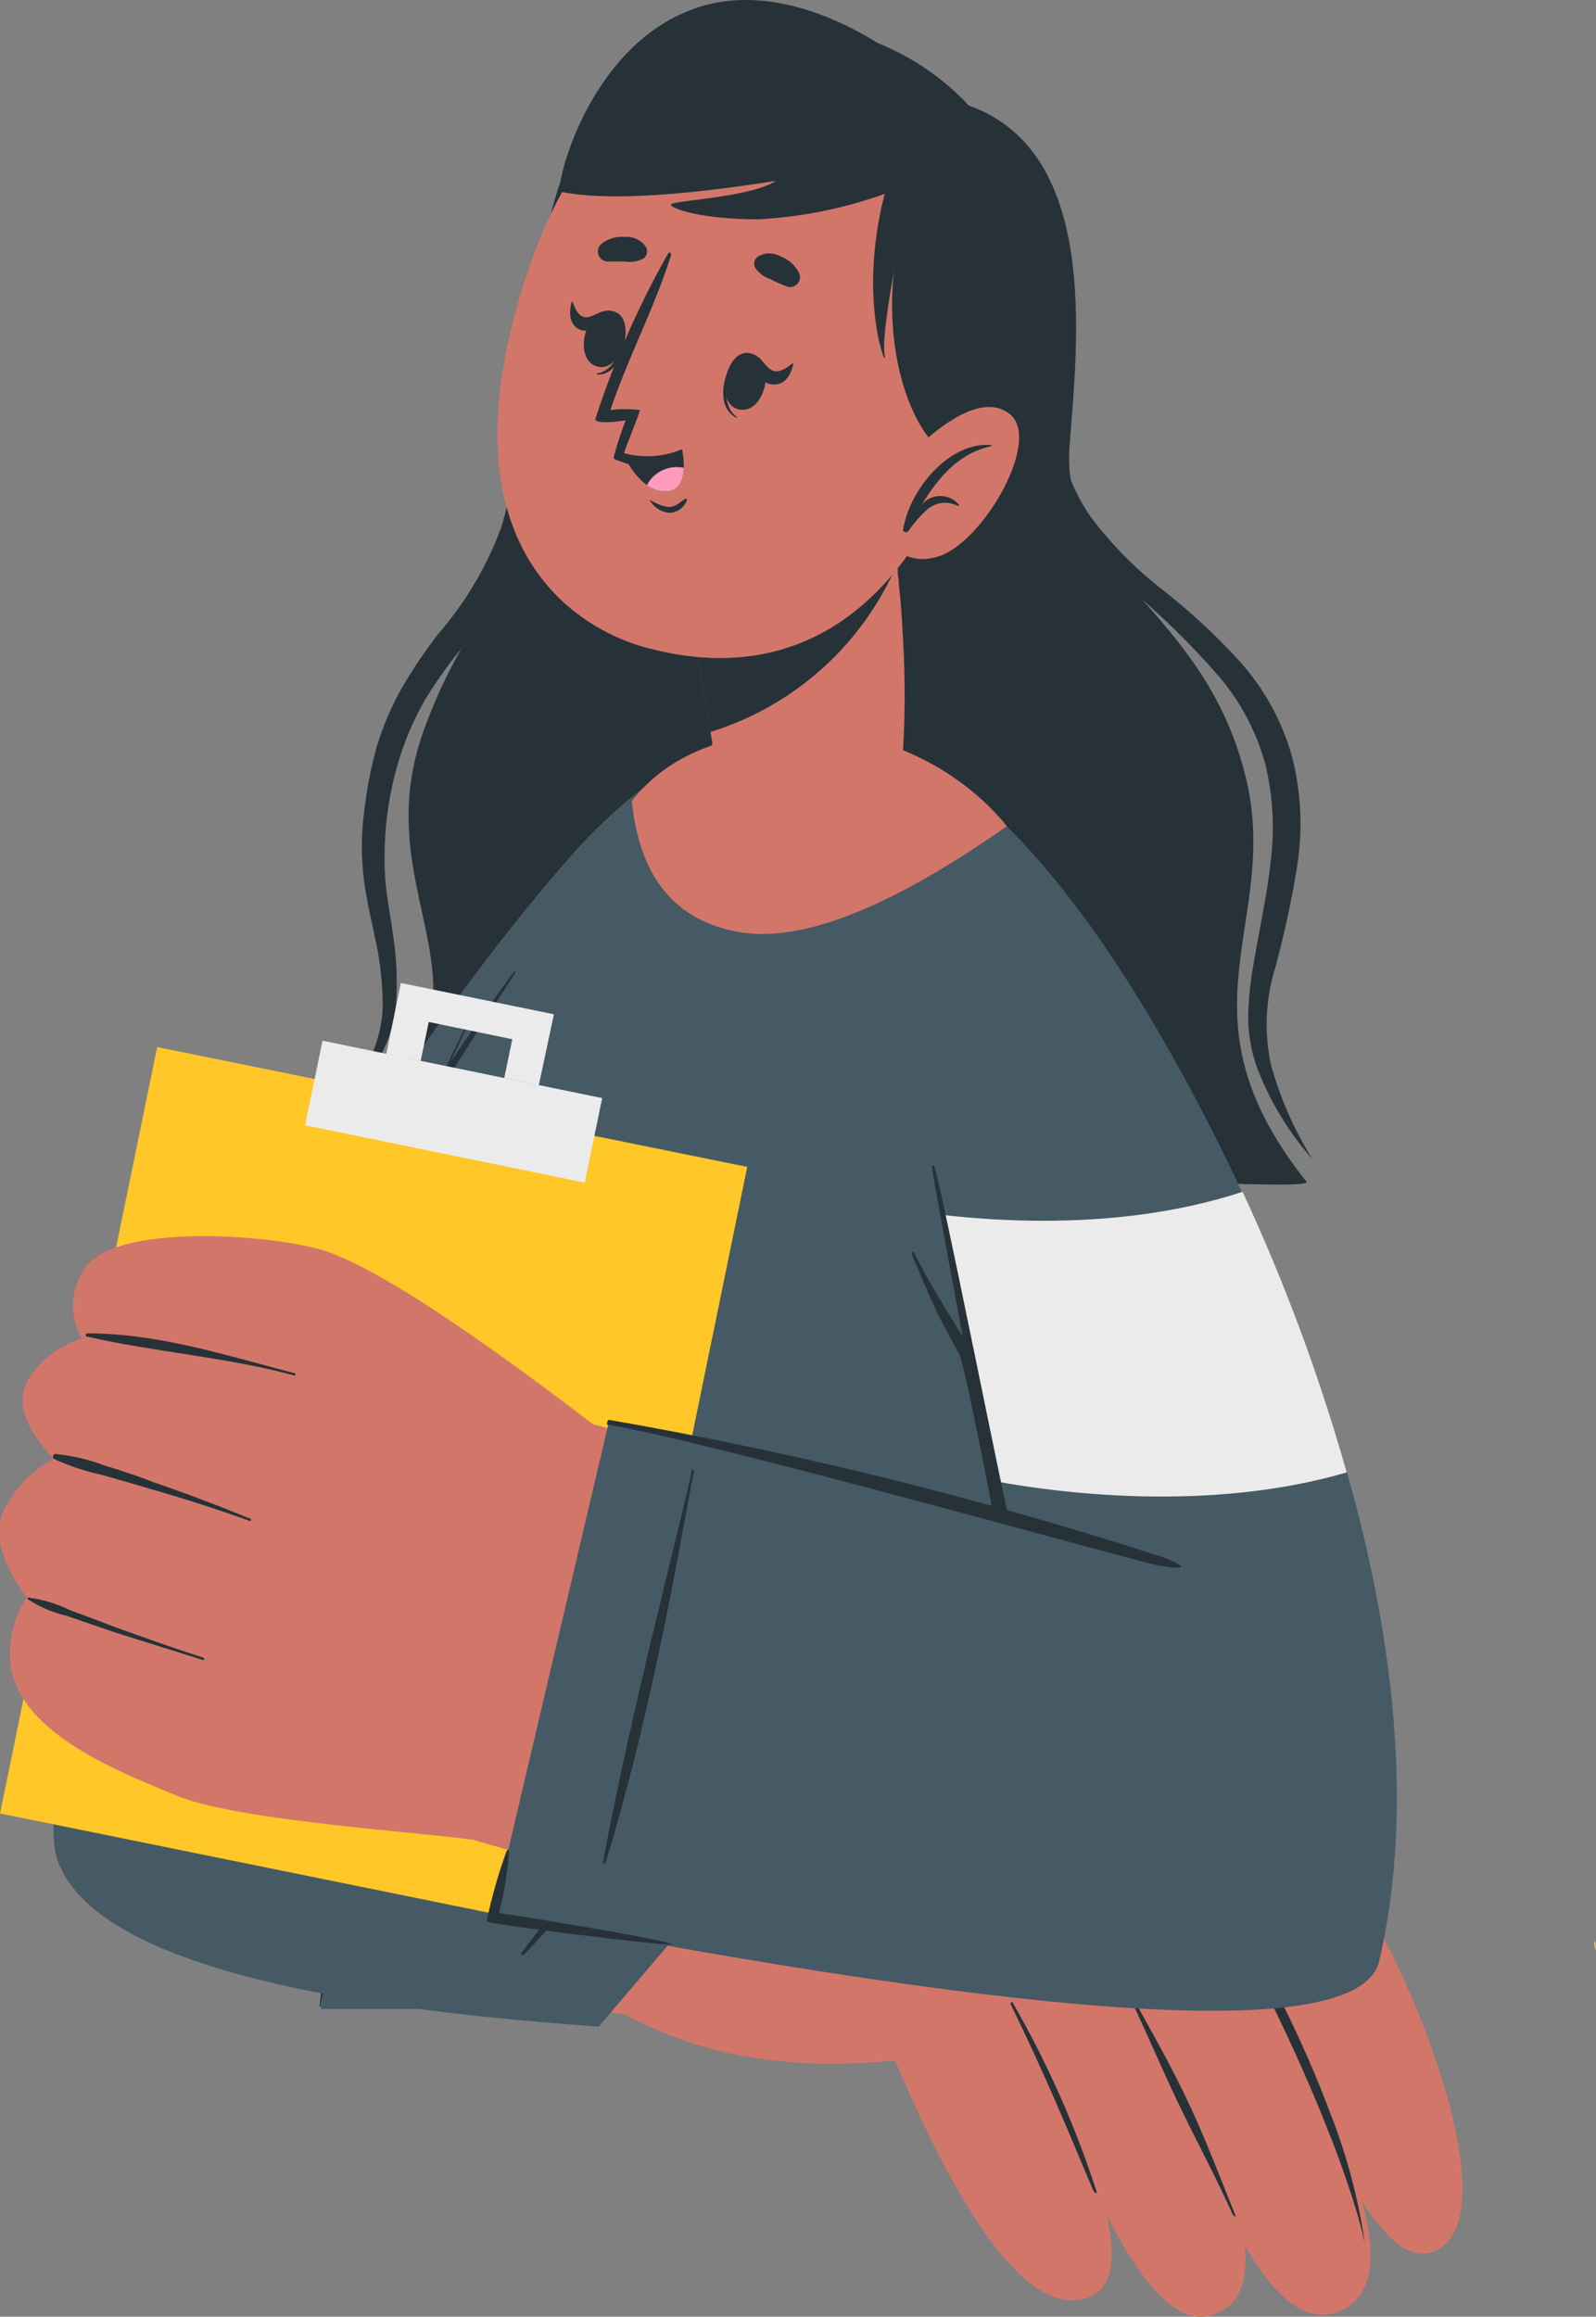
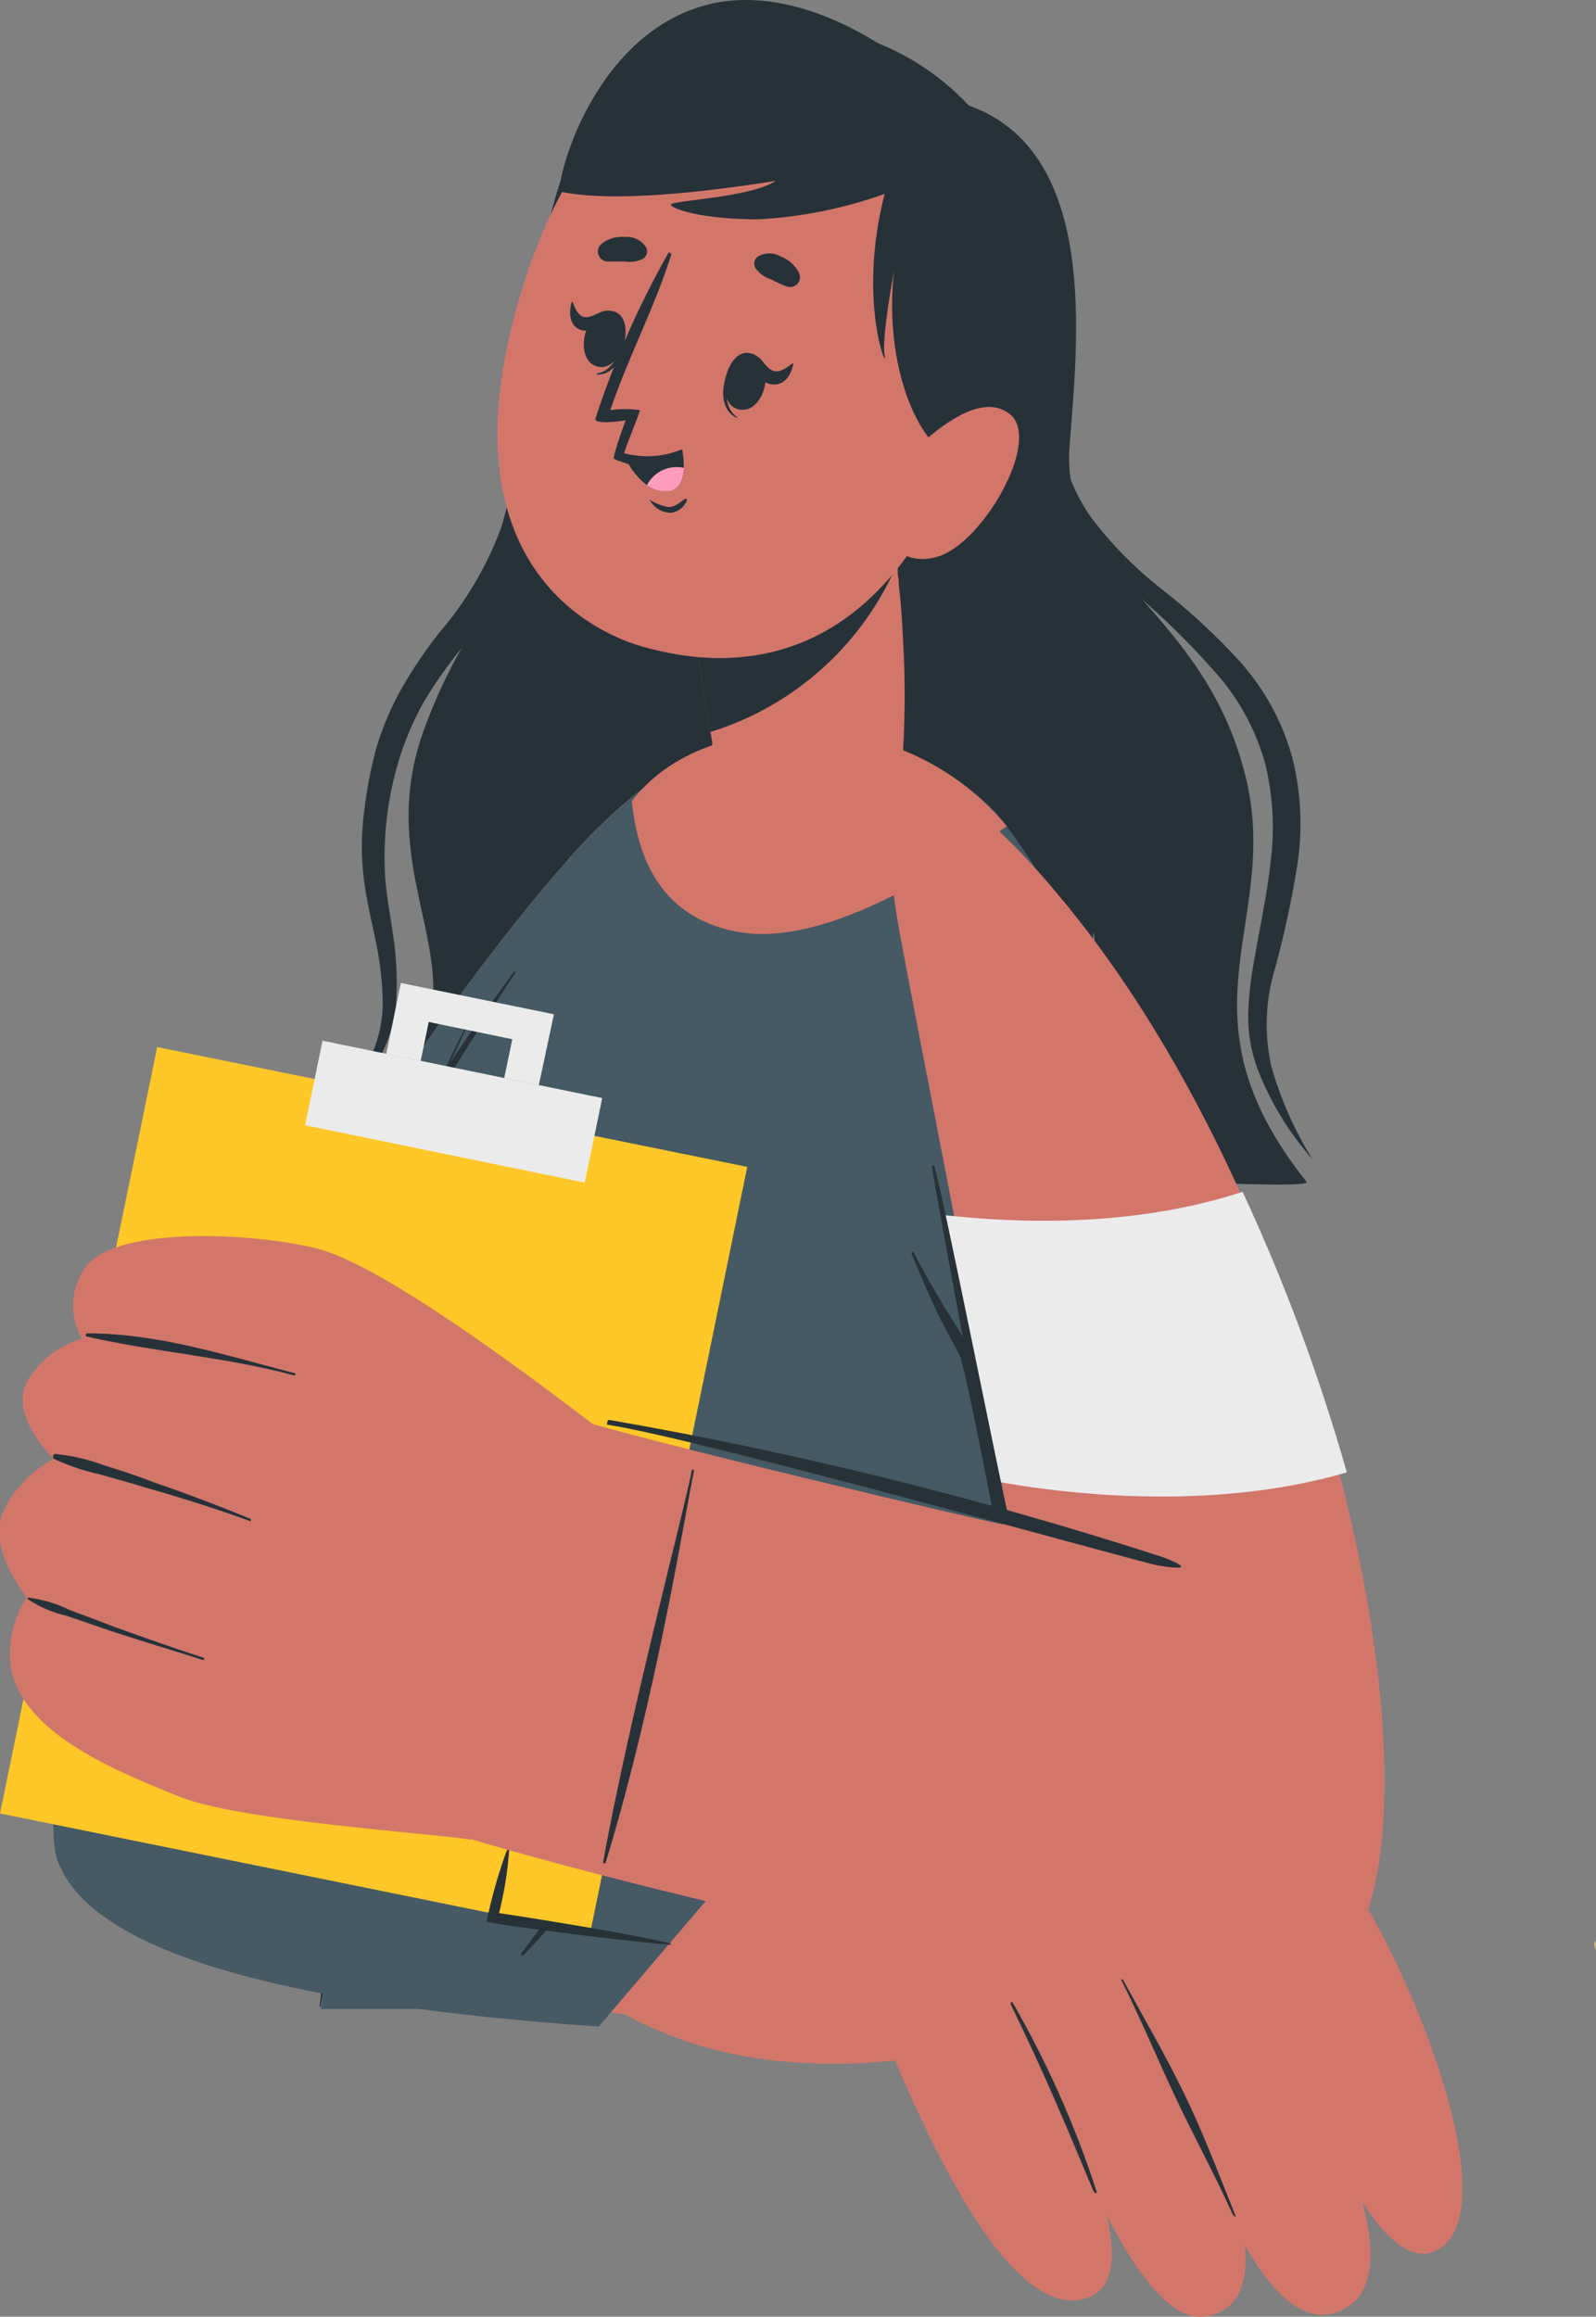
<svg xmlns="http://www.w3.org/2000/svg" fill="none" version="1.1" width="143.829" height="208.754" viewBox="0 0 143.829 208.754">
  <rect x="0" y="0" width="143.829" height="208.754" fill="#808080" stroke="none" />
  <defs>
    <clipPath id="master_svg0_85_098590">
      <rect x="0" y="0" width="143.829" height="208.754" rx="0" />
    </clipPath>
  </defs>
  <g clip-path="url(#master_svg0_85_098590)">
    <g>
      <path d="M32.739,101.769L43.325,102.507C46.713,96.685,48.204,89.958,47.589,83.254C47.483,81.747,50.705,90.642,48.708,102.854C59.884,103.623,75.082,104.678,88.374,105.477Q88.873,100.306,89.569,95.542C89.832,98.957,90.399,102.343,91.263,105.658C93.093,105.779,94.862,105.869,96.571,105.96C96.836,98.597,97.503,91.254,98.567,83.963C99.178,91.685,101.058,99.254,104.132,106.367C112.585,106.789,118.135,106.895,117.742,106.488C105.644,91.305,115.368,83.315,112.328,70.303C108.684,54.699,95.467,51.638,96.389,40.15C97.115,30.742,99.081,13.705,87.316,9.514C81.03,2.786,71.324,0.448,62.651,3.573C43.461,9.906,49.586,39.29,48.028,45.14C45.82,53.493,41.646,56.282,38.198,65.78C34.751,75.279,38.834,82.048,39.045,88.667C39.257,95.286,30.622,101.648,32.739,101.769Z" fill="#263238" fill-opacity="1" />
    </g>
    <g>
      <path d="M118.273,104.452C116.64,101.832,115.387,98.995,114.553,96.024C113.909,93.091,114.04,90.042,114.931,87.174C115.755,84.136,116.417,81.056,116.912,77.947C117.413,74.702,117.254,71.39,116.443,68.208C115.557,65.022,113.947,62.081,111.74,59.614C109.6,57.269,107.268,55.105,104.769,53.146C102.35,51.27,100.189,49.085,98.342,46.648C96.567,44.117,95.521,41.15,95.317,38.069C95.043,41.264,95.749,44.466,97.344,47.251C99.016,49.968,101.091,52.418,103.498,54.518C105.79,56.563,107.947,58.754,109.956,61.076C111.853,63.345,113.24,65.993,114.023,68.841C114.723,71.727,114.887,74.716,114.507,77.661C114.19,80.676,113.494,83.692,112.995,86.707C112.7,88.29,112.529,89.892,112.481,91.501C112.471,93.147,112.758,94.781,113.328,96.326C114.481,99.305,116.156,102.056,118.273,104.452Z" fill="#263238" fill-opacity="1" />
    </g>
    <g>
      <path d="M51.491,13.886C50.029,17.457,49.013,21.194,48.467,25.013C47.816,28.797,47.348,32.626,46.954,36.426L46.274,42.11C46.083,43.945,45.713,45.758,45.17,47.522C43.892,50.998,41.996,54.215,39.575,57.021C38.361,58.572,37.254,60.204,36.263,61.906C35.267,63.654,34.476,65.511,33.904,67.439C33.388,69.353,33.019,71.304,32.8,73.274C32.545,75.276,32.545,77.302,32.8,79.304C33.057,81.279,33.526,83.164,33.904,85.003C34.273,86.8,34.471,88.627,34.494,90.461C34.441,94.264,32.548,97.808,29.413,99.975C32.973,98.077,35.333,94.516,35.688,90.507C35.822,88.544,35.752,86.574,35.477,84.627C35.22,82.697,34.826,80.827,34.705,78.988C34.489,75.296,34.955,71.596,36.082,68.072C36.642,66.337,37.382,64.664,38.289,63.082C39.247,61.502,40.313,59.991,41.48,58.559C42.69,57.017,43.816,55.412,44.852,53.749C45.912,52.026,46.75,50.177,47.348,48.246C47.877,46.322,48.226,44.354,48.391,42.366C48.588,40.436,48.709,38.522,48.83,36.607C49.087,32.777,49.283,28.963,49.646,25.163C49.867,21.351,50.485,17.571,51.491,13.886Z" fill="#263238" fill-opacity="1" />
    </g>
    <g>
      <path d="M143.812,175.585C143.812,175.359,143.812,175.133,143.691,174.906C143.691,175.193,143.797,175.464,143.828,175.751C143.83,175.695,143.825,175.639,143.812,175.585Z" fill="#FFC727" fill-opacity="1" />
    </g>
    <g>
      <path d="M105.947,182.264C106.071,182.346,106.203,182.417,106.34,182.475L106.34,182.369L105.932,182.279L105.947,182.264Z" fill="#FFC727" fill-opacity="1" />
    </g>
    <g>
      <path d="M51.84,76.726C28.068,103.382,-0.71,158.307,5.732,168.86C12.915,180.56,47.213,142.597,46.033,140.878C45.035,139.37,56.18,106.533,64.271,82.485C72.361,58.438,57.723,70.137,51.84,76.726Z" fill="#D3766A" fill-opacity="1" />
    </g>
    <g>
      <path d="M51.84,76.726C28.068,103.382,-0.71,158.307,5.732,168.86C12.915,180.56,47.213,142.597,46.033,140.878C45.035,139.37,56.18,106.533,64.271,82.485C72.361,58.438,57.723,70.137,51.84,76.726Z" fill="#455A64" fill-opacity="1" />
    </g>
    <g>
      <path d="M55.046,110.061C52.717,117.071,50.6,123.63,48.997,128.907C45.322,129.073,34.57,128.485,23.41,117.78C26.767,111.855,30.396,105.899,34.147,100.2C39.714,105.862,47.124,109.358,55.046,110.061Z" fill="#EBEBEB" fill-opacity="1" />
    </g>
    <g>
      <path d="M28.914,181.027L34.872,140.697Q25.315,124.112,30.865,112.051C33.662,106.02,52.883,76.409,63.226,68.916C72.935,61.935,86.197,68.343,90.734,74.449C103.769,91.968,110.106,123.63,117.364,181.027L28.914,181.027Z" fill="#455A64" fill-opacity="1" />
    </g>
    <g>
      <path d="M46.32,87.551C44.354,90.235,42.449,92.964,40.573,95.723C41.088,94.652,41.602,93.582,42.086,92.511Q42.01,92.361,41.98,92.511C41.269,93.853,40.634,95.21,40.014,96.582Q36.294,102.055,32.74,107.769C31.72,109.363,30.855,111.049,30.154,112.805C29.519,114.526,29.098,116.319,28.899,118.142C28.681,119.963,28.65,121.802,28.808,123.63C29.065,127.662,30,131.622,31.576,135.345C31.999,136.31,32.438,137.26,32.922,138.209C33.405,139.159,34.237,140.803,34.237,140.863C34.056,141.828,33.874,142.506,33.753,143.32C33.632,144.135,33.496,144.979,33.375,145.808C33.118,147.467,30.971,163.569,30.729,165.227C30.245,168.514,29.821,171.801,29.413,175.102C29.171,177.002,29.05,178.902,28.793,180.786Q28.899,180.892,28.899,180.786C29.171,179.143,29.595,177.53,29.882,175.886C30.169,174.243,30.487,172.6,30.804,170.956C31.424,167.639,33.829,149.849,34.343,146.517C34.494,145.597,34.63,144.677,34.782,143.743C34.985,142.749,35.101,141.74,35.129,140.727C33.502,137.397,32.127,133.95,31.016,130.415C30.489,128.617,30.094,126.782,29.837,124.927C29.663,123.117,29.663,121.294,29.837,119.484C29.978,117.666,30.328,115.87,30.88,114.132C31.482,112.359,32.262,110.652,33.209,109.036C35.145,105.613,37.201,102.251,39.258,98.904Q42.796,93.25,46.456,87.626Q46.365,87.446,46.32,87.551Z" fill="#263238" fill-opacity="1" />
    </g>
    <g>
      <path d="M5.731,168.861C11.78,176.626,27.265,177.364,65.994,182.852C71.362,183.621,86.923,147.346,81.237,146.246C74.099,144.859,46.002,140.999,43.855,140.984C26.298,140.773,1.618,163.614,5.731,168.861Z" fill="#D3766A" fill-opacity="1" />
    </g>
    <g>
      <path d="M73.479,144.904Q89.857,146.517,98.189,150.015C106.772,153.872,114.286,159.749,120.086,167.142C126.377,175.087,136.056,198.653,129.734,202.618Q124.003,206.206,115.338,181.616Q128.328,205.226,120.646,208.287Q112.964,211.347,104.51,182.234Q117.319,206.794,108.896,208.694Q102.529,210.201,93.38,184.209Q104.253,205.316,97.766,207.141Q90.598,209.086,80.662,185.671C63.423,187.39,54.501,181.148,48.694,175.992Q47.287,174.741,73.479,144.904Z" fill="#D3766A" fill-opacity="1" />
    </g>
    <g>
-       <path d="M111.362,173.173C112.995,175.887,114.659,178.631,116.035,181.48C117.411,184.33,118.697,187.24,119.8,190.21C121.333,194.057,122.409,198.07,123.006,202.166C121.403,194.974,116.625,184.692,115.234,181.827C113.842,178.963,112.632,176.068,111.256,173.218L111.362,173.173Z" fill="#263238" fill-opacity="1" />
-     </g>
+       </g>
    <g>
      <path d="M100.941,177.906C102.861,181.465,104.903,184.932,106.672,188.566C108.441,192.199,109.787,195.803,111.299,199.542C111.42,199.828,111.299,199.798,111.088,199.542C109.439,195.863,107.625,192.591,105.931,188.988C104.237,185.385,102.68,181.615,100.85,178.027C100.82,177.906,100.91,177.906,100.941,177.906Z" fill="#263238" fill-opacity="1" />
    </g>
    <g>
      <path d="M91.249,180.44C94.354,185.827,96.888,191.521,98.81,197.431C98.916,197.718,98.674,197.657,98.538,197.431C96.149,191.747,94.319,187.254,91.098,180.636C91.022,180.455,91.189,180.334,91.249,180.44Z" fill="#263238" fill-opacity="1" />
    </g>
    <g>
      <path d="M85.85,145.19L53.957,182.611Q10.389,179.595,5.384,168.137C0.378,156.679,33.526,140.019,43.855,140.923Q54.184,141.828,85.85,145.19Z" fill="#455A64" fill-opacity="1" />
    </g>
    <g>
      <path d="M27.084,145.884C29.579,144.165,36.702,140.124,43.87,140.923L43.87,141.044C37.987,141.225,29.7,144.527,27.144,145.974L27.084,145.884Z" fill="#263238" fill-opacity="1" />
    </g>
    <g>
      <path d="M47.212,176.143C59.749,162.905,70.909,147.09,73.056,144.481C73.147,144.361,72.935,144.21,72.845,144.331C70.879,147.014,56.21,163.704,46.985,175.992C46.879,176.128,47.091,176.263,47.212,176.143Z" fill="#263238" fill-opacity="1" />
    </g>
    <g transform="matrix(0.201,-0.98,0.98,0.199,-160.218,130.873)">
      <rect x="-0.001" y="163.489" width="70.469" height="54.262" rx="0" fill="#FFC727" fill-opacity="1" />
    </g>
    <g transform="matrix(0.98,0.201,-0.202,0.979,19.502,-3.898)">
      <rect x="29.093" y="93.798" width="25.718" height="7.781" rx="0" fill="#EBEBEB" fill-opacity="1" />
    </g>
    <g>
      <path d="M48.557,97.788L45.442,97.14L46.167,93.642L38.636,92.089L37.911,95.602L34.811,94.969L36.126,88.576L49.918,91.395L48.557,97.788Z" fill="#EBEBEB" fill-opacity="1" />
    </g>
    <g>
      <path d="M97.131,82.802C122.749,115.307,132.412,173.685,118.197,178.238C105.207,182.399,51.78,169.071,35.856,163.674C31.183,162.166,45.625,125.861,50.615,127.489C56.664,129.525,89.706,137.335,90.357,137.35C91.718,137.35,84.308,101.437,81.283,85.139C76.837,62.508,87.514,70.604,97.131,82.802Z" fill="#D3766A" fill-opacity="1" />
    </g>
    <g>
      <path d="M7.909,113.936C6.349,115.834,6.144,118.501,7.395,120.615C5.443,121.201,3.758,122.449,2.631,124.143Q0.786,127.158,4.824,131.455C2.923,132.483,1.379,134.059,0.393,135.978Q-1.119,139.099,2.389,143.954C1.166,145.853,0.672,148.128,0.998,150.361C2.117,156.302,10.722,159.679,16.12,161.88C21.519,164.081,39.106,165.212,42.418,165.77L56.875,130.988Q35.295,114.177,28.505,112.488C22.804,111.086,10.948,110.498,7.909,113.936Z" fill="#D3766A" fill-opacity="1" />
    </g>
    <g>
      <path d="M7.864,120.147C14.291,120.147,20.37,122.138,26.54,123.736C26.676,123.736,26.616,123.977,26.54,123.947C20.416,122.288,14.049,121.851,7.879,120.449C7.796,120.453,7.725,120.389,7.721,120.306C7.717,120.223,7.781,120.152,7.864,120.147Z" fill="#263238" fill-opacity="1" />
    </g>
    <g>
      <path d="M5.126,131.033C6.585,131.183,8.019,131.523,9.39,132.043C10.903,132.511,12.415,132.993,13.806,133.551Q18.207,135.059,22.547,136.853C22.668,136.853,22.622,137.109,22.547,137.064Q18.146,135.481,13.609,134.184C12.097,133.732,10.585,133.295,9.073,132.872C7.64,132.561,6.246,132.095,4.914,131.485C4.789,131.427,4.735,131.279,4.793,131.154C4.852,131.029,5,130.975,5.126,131.033Z" fill="#263238" fill-opacity="1" />
    </g>
    <g>
      <path d="M2.51,143.954C3.83,144.115,5.113,144.498,6.306,145.085C7.621,145.582,8.952,146.065,10.298,146.593C12.959,147.542,15.621,148.507,18.328,149.367C18.375,149.384,18.407,149.429,18.407,149.48C18.407,149.53,18.375,149.575,18.328,149.593C15.576,148.718,12.823,147.889,10.086,147L6.048,145.613C4.787,145.328,3.588,144.817,2.51,144.105C2.456,144.069,2.456,143.99,2.51,143.954Z" fill="#263238" fill-opacity="1" />
    </g>
    <g>
-       <path d="M89.873,135.933C90.281,135.692,82.614,101.015,80.028,82.923C77.442,64.831,85.578,66.564,97.237,82.033C109.744,98.618,132.019,143.487,124.291,176.716Q121.796,187.466,44.46,172.404L54.88,128.093Q89.223,136.31,89.873,135.933Z" fill="#455A64" fill-opacity="1" />
-     </g>
+       </g>
    <g>
      <path d="M121.372,132.676C108.76,136.355,95.089,134.485,89.509,133.445C88.708,129.088,86.742,119.65,84.761,109.458C98.008,110.966,106.991,109.036,111.981,107.392C115.773,115.561,118.913,124.015,121.372,132.676Z" fill="#EBEBEB" fill-opacity="1" />
    </g>
    <g>
      <path d="M54.592,167.805C59.295,152.382,61.881,135.466,62.546,132.541C62.546,132.405,62.35,132.375,62.335,132.541C61.835,135.435,56.754,154.462,54.35,167.805C54.32,167.926,54.547,167.956,54.592,167.805Z" fill="#263238" fill-opacity="1" />
    </g>
    <g>
      <path d="M104.346,141.059C102.833,140.803,63.379,129.721,54.759,128.38C54.623,128.38,54.759,127.912,54.88,127.942C71.813,130.889,88.515,135.031,104.86,140.336C106.901,141.12,107.189,141.542,104.346,141.059Z" fill="#263238" fill-opacity="1" />
    </g>
    <g>
      <path d="M89.494,136.28Q86.893,122.922,86.47,122.092C86.047,121.263,84.958,119.333,84.534,118.444C83.672,116.65,82.931,114.81,82.145,112.986C82.145,112.835,82.311,112.73,82.372,112.88C83.234,114.629,84.232,116.318,85.245,117.992L86.757,120.434Q84.338,107.468,83.99,105.176C83.99,105.01,84.141,104.95,84.202,105.101C84.943,107.408,90.114,133.506,90.825,136.4C90.379,136.393,89.934,136.353,89.494,136.28Z" fill="#263238" fill-opacity="1" />
    </g>
    <g>
      <path d="M60.384,175.118C57.813,174.409,47.484,172.751,44.974,172.389C45.441,170.54,45.745,168.653,45.881,166.75C45.86,166.712,45.82,166.688,45.776,166.688C45.732,166.688,45.691,166.712,45.67,166.75C44.908,168.834,44.302,170.971,43.855,173.143C43.855,173.354,57.768,175.103,60.49,175.239Q60.49,175.148,60.384,175.118Z" fill="#263238" fill-opacity="1" />
    </g>
    <g>
      <path d="M56.936,72.188Q57.964,82.38,66.448,83.963Q74.931,85.546,90.734,74.45C86.336,69.129,79.819,65.999,72.905,65.886Q61.85,65.871,56.936,72.188Z" fill="#D3766A" fill-opacity="1" />
    </g>
    <g>
      <path d="M81.267,69.354C80.814,70.861,72.814,80.541,65.706,79.802Q63.408,79.546,64.194,66.911L64.028,65.977L61.835,52.769L77.804,43.723L80.148,42.562Q80.511,46.226,80.904,50.794C80.904,51.005,80.904,51.216,80.904,51.443C80.904,51.669,80.904,51.94,80.98,52.181C80.98,52.86,81.116,53.553,81.161,54.247C81.207,54.94,81.252,55.287,81.282,55.845L81.373,57.503C81.608,61.451,81.573,65.411,81.267,69.354Z" fill="#D3766A" fill-opacity="1" />
    </g>
    <g>
      <path d="M80.859,50.794C77.749,58.07,71.589,63.616,64.013,65.962L61.835,52.769L77.804,43.723L80.148,42.562Q80.466,46.226,80.859,50.794Z" fill="#263238" fill-opacity="1" />
    </g>
    <g>
      <path d="M46.486,27.997C40.27,50.718,53.215,57.005,58.13,58.332C62.667,59.538,77.94,63.081,86.484,41.129C95.028,19.178,86.378,9.046,76.322,5.804C66.266,2.563,52.701,5.292,46.486,27.997Z" fill="#D3766A" fill-opacity="1" />
    </g>
    <g>
      <path d="M54.698,23.565C55.257,23.565,55.771,23.565,56.331,23.565C56.9,23.659,57.485,23.563,57.994,23.293C58.3,23.06,58.401,22.645,58.236,22.298C57.831,21.665,57.113,21.302,56.361,21.348C55.599,21.273,54.838,21.489,54.229,21.952C53.937,22.179,53.813,22.561,53.916,22.916C54.019,23.271,54.329,23.528,54.698,23.565Z" fill="#263238" fill-opacity="1" />
    </g>
    <g>
      <path d="M70.938,25.827C70.42,25.633,69.915,25.406,69.426,25.148C68.864,24.972,68.379,24.61,68.05,24.123C67.887,23.779,67.981,23.369,68.277,23.128C68.927,22.735,69.743,22.735,70.394,23.128C71.111,23.405,71.695,23.944,72.027,24.636C72.16,24.955,72.096,25.321,71.863,25.577C71.629,25.832,71.269,25.929,70.938,25.827Z" fill="#263238" fill-opacity="1" />
    </g>
    <g>
      <path d="M65.737,33.169Q65.827,33.275,65.812,33.335C65.374,34.843,65.147,36.712,66.432,37.587Q66.432,37.692,66.432,37.662C64.723,36.923,65.026,34.481,65.737,33.169Z" fill="#263238" fill-opacity="1" />
    </g>
    <g>
      <path d="M67.522,31.812C70.092,32.234,69.034,37.315,66.66,36.908C64.285,36.501,65.389,31.45,67.522,31.812Z" fill="#263238" fill-opacity="1" />
    </g>
    <g>
      <path d="M68.474,32.279C68.852,32.656,69.185,33.259,69.714,33.425C70.244,33.591,70.894,33.169,71.408,32.746Q71.499,32.746,71.484,32.822C71.287,33.802,70.712,34.722,69.639,34.646C68.565,34.571,68.126,33.576,68.126,32.55C68.051,32.37,68.308,32.128,68.474,32.279Z" fill="#263238" fill-opacity="1" />
    </g>
    <g>
      <path d="M56.345,29.987Q56.209,29.987,56.194,30.108C55.907,31.691,55.302,33.44,53.774,33.651L53.774,33.741C55.559,33.877,56.33,31.54,56.345,29.987Z" fill="#263238" fill-opacity="1" />
    </g>
    <g>
      <path d="M55.301,28.058C52.806,27.319,51.521,32.34,53.789,33.018C56.057,33.697,57.464,28.646,55.301,28.058Z" fill="#263238" fill-opacity="1" />
    </g>
    <g>
      <path d="M54.169,28.118C53.7,28.284,53.186,28.661,52.656,28.571C52.127,28.48,51.825,27.817,51.613,27.214Q51.613,27.214,51.522,27.214C51.25,28.164,51.311,29.249,52.188,29.671C53.065,30.094,53.806,29.385,54.29,28.495C54.441,28.36,54.35,28.043,54.169,28.118Z" fill="#263238" fill-opacity="1" />
    </g>
    <g>
      <path d="M61.699,44.974C61.261,45.276,60.807,45.728,60.187,45.683C59.599,45.572,59.039,45.347,58.539,45.019Q58.433,45.019,58.539,45.019C58.901,45.726,59.618,46.182,60.414,46.211C61.117,46.151,61.714,45.675,61.926,45.004C61.881,44.974,61.775,44.929,61.699,44.974Z" fill="#263238" fill-opacity="1" />
    </g>
    <g>
      <path d="M56.376,37.873Q55.544,40.149,55.302,41.25C55.302,41.356,55.529,41.461,55.907,41.567C57.779,42.365,59.944,42.031,61.487,40.707C61.593,40.617,61.487,40.481,61.351,40.526C59.732,41.179,57.943,41.29,56.255,40.843C56.255,40.526,57.767,37.013,57.646,36.953C56.768,36.833,55.878,36.833,55,36.953C56.603,32.219,58.977,27.741,60.489,22.962C60.489,22.781,60.293,22.675,60.217,22.826C57.542,27.551,55.349,32.531,53.669,37.692C53.427,38.295,55.953,37.963,56.376,37.873Z" fill="#263238" fill-opacity="1" />
    </g>
    <g>
      <path d="M56.346,41.22C56.775,42.204,57.446,43.064,58.296,43.722C58.78,44.076,59.361,44.271,59.96,44.28C61.26,44.28,61.593,43.165,61.623,42.154C61.636,41.613,61.585,41.071,61.472,40.541C59.879,41.306,58.083,41.543,56.346,41.22Z" fill="#263238" fill-opacity="1" />
    </g>
    <g>
      <path d="M58.296,43.723C58.779,44.076,59.36,44.271,59.959,44.281C61.26,44.281,61.593,43.165,61.623,42.155C60.286,41.867,58.922,42.51,58.296,43.723Z" fill="#FF9CBD" fill-opacity="1" />
    </g>
    <g>
      <path d="M85.215,40.708C82.78,39.849,78.288,31.225,81.525,19.269Q79.362,30.215,79.725,32.009C80.088,33.803,77.215,27.154,79.725,17.475C76.069,18.778,72.245,19.55,68.368,19.766C63.453,19.766,60.686,18.892,60.459,18.47C60.232,18.048,67.521,17.867,69.926,16.299Q56.225,18.455,50.524,17.279C49.904,17.188,52.928,3.755,63.106,0.604C73.283,-2.547,85.245,7.418,87.891,12.062Q92.035,13.901,94.893,21.606C97.751,29.31,87.831,41.673,85.215,40.708Z" fill="#263238" fill-opacity="1" />
    </g>
    <g>
      <path d="M81.66,41.25Q88.057,34.933,91.021,37.33C93.985,39.727,88.254,49.527,84.125,50.251C81.938,50.805,79.727,49.436,79.256,47.235L81.66,41.25Z" fill="#D3766A" fill-opacity="1" />
    </g>
    <g>
-       <path d="M89.329,40.105Q89.329,40.195,89.329,40.21C86.41,40.813,84.535,43.06,83.068,45.472C83.938,44.433,85.54,44.433,86.41,45.472Q86.41,45.623,86.319,45.593C85.4,45.105,84.272,45.25,83.507,45.954C82.885,46.531,82.327,47.173,81.843,47.869C81.662,48.095,81.253,47.869,81.405,47.628C81.994,44.1,85.548,39.773,89.329,40.105Z" fill="#263238" fill-opacity="1" />
-     </g>
+       </g>
    <g>
      <path d="M105.992,182.279L106.385,182.37L105.992,182.279Z" fill="#D3766A" fill-opacity="1" />
    </g>
    <g>
      <path d="M143.662,174.891C143.662,175.178,143.768,175.449,143.798,175.736C143.806,175.681,143.806,175.625,143.798,175.57C143.783,175.359,143.738,175.133,143.662,174.891Z" fill="#FFC727" fill-opacity="1" />
    </g>
    <g>
      <path d="M143.662,174.891C143.662,175.178,143.768,175.449,143.798,175.736C143.806,175.681,143.806,175.625,143.798,175.57C143.783,175.359,143.738,175.133,143.662,174.891Z" fill="#FFC727" fill-opacity="1" />
    </g>
    <g>
      <path d="M104.208,186.38L105.433,186.667L104.208,186.38Z" fill="#FFC727" fill-opacity="1" />
    </g>
    <g>
      <path d="M143.662,174.891C143.662,175.178,143.768,175.449,143.798,175.736C143.806,175.681,143.806,175.625,143.798,175.57C143.783,175.359,143.738,175.133,143.662,174.891Z" fill="#DBDBDB" fill-opacity="1" />
    </g>
  </g>
</svg>